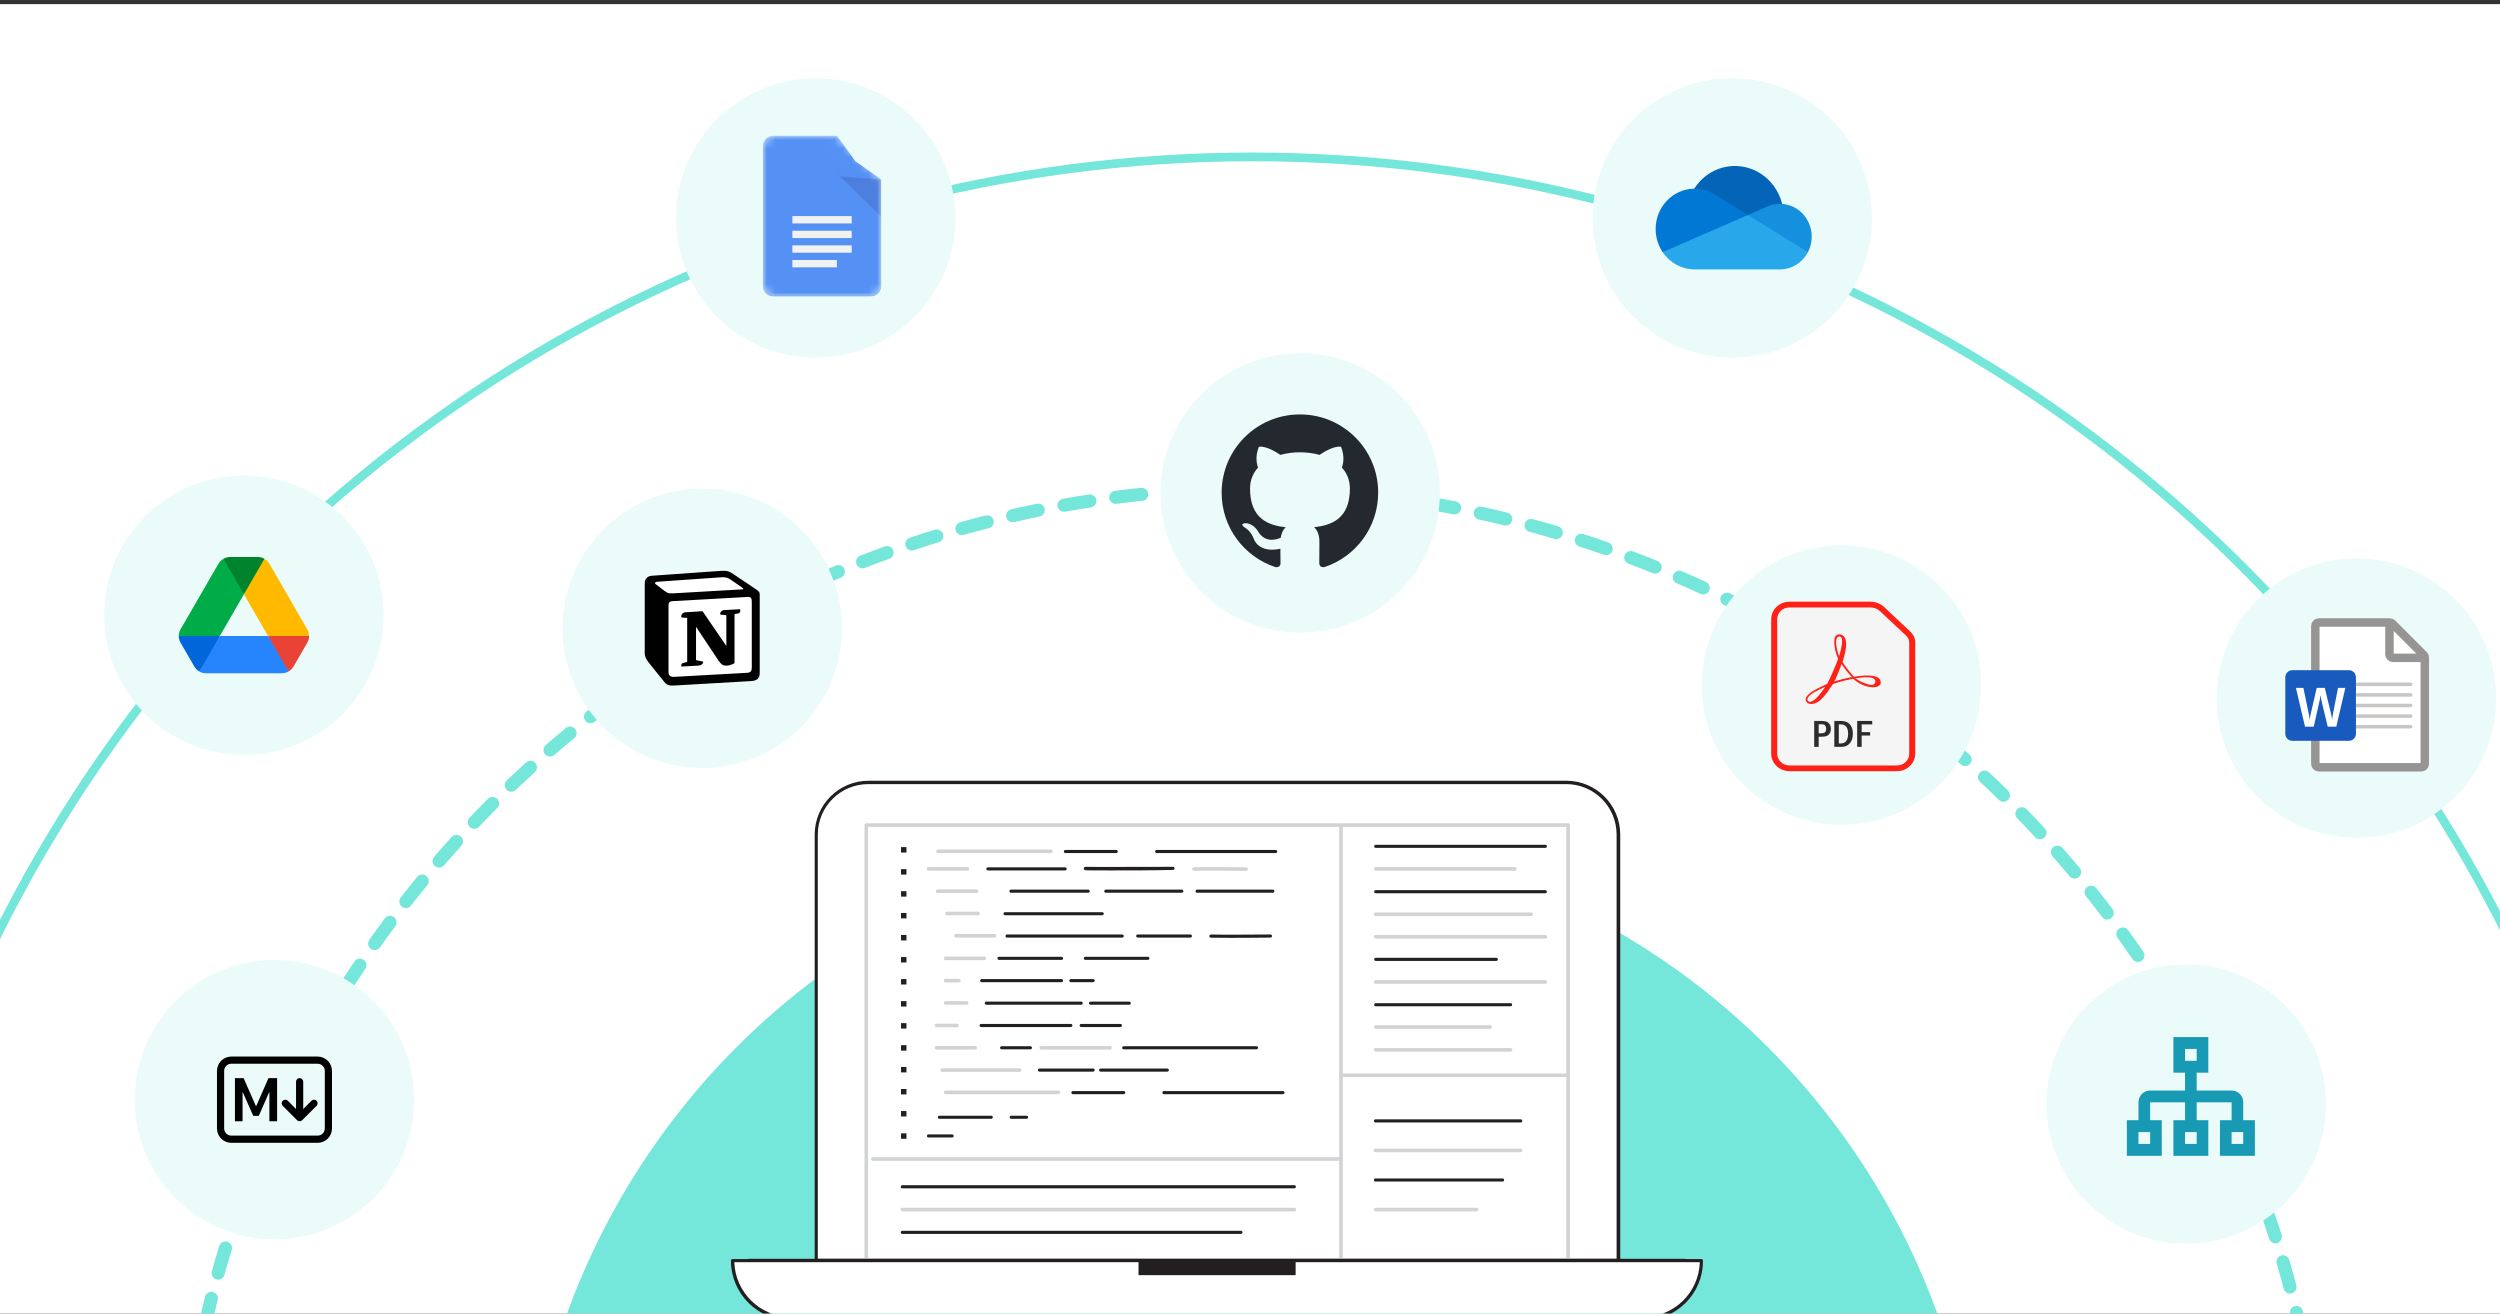
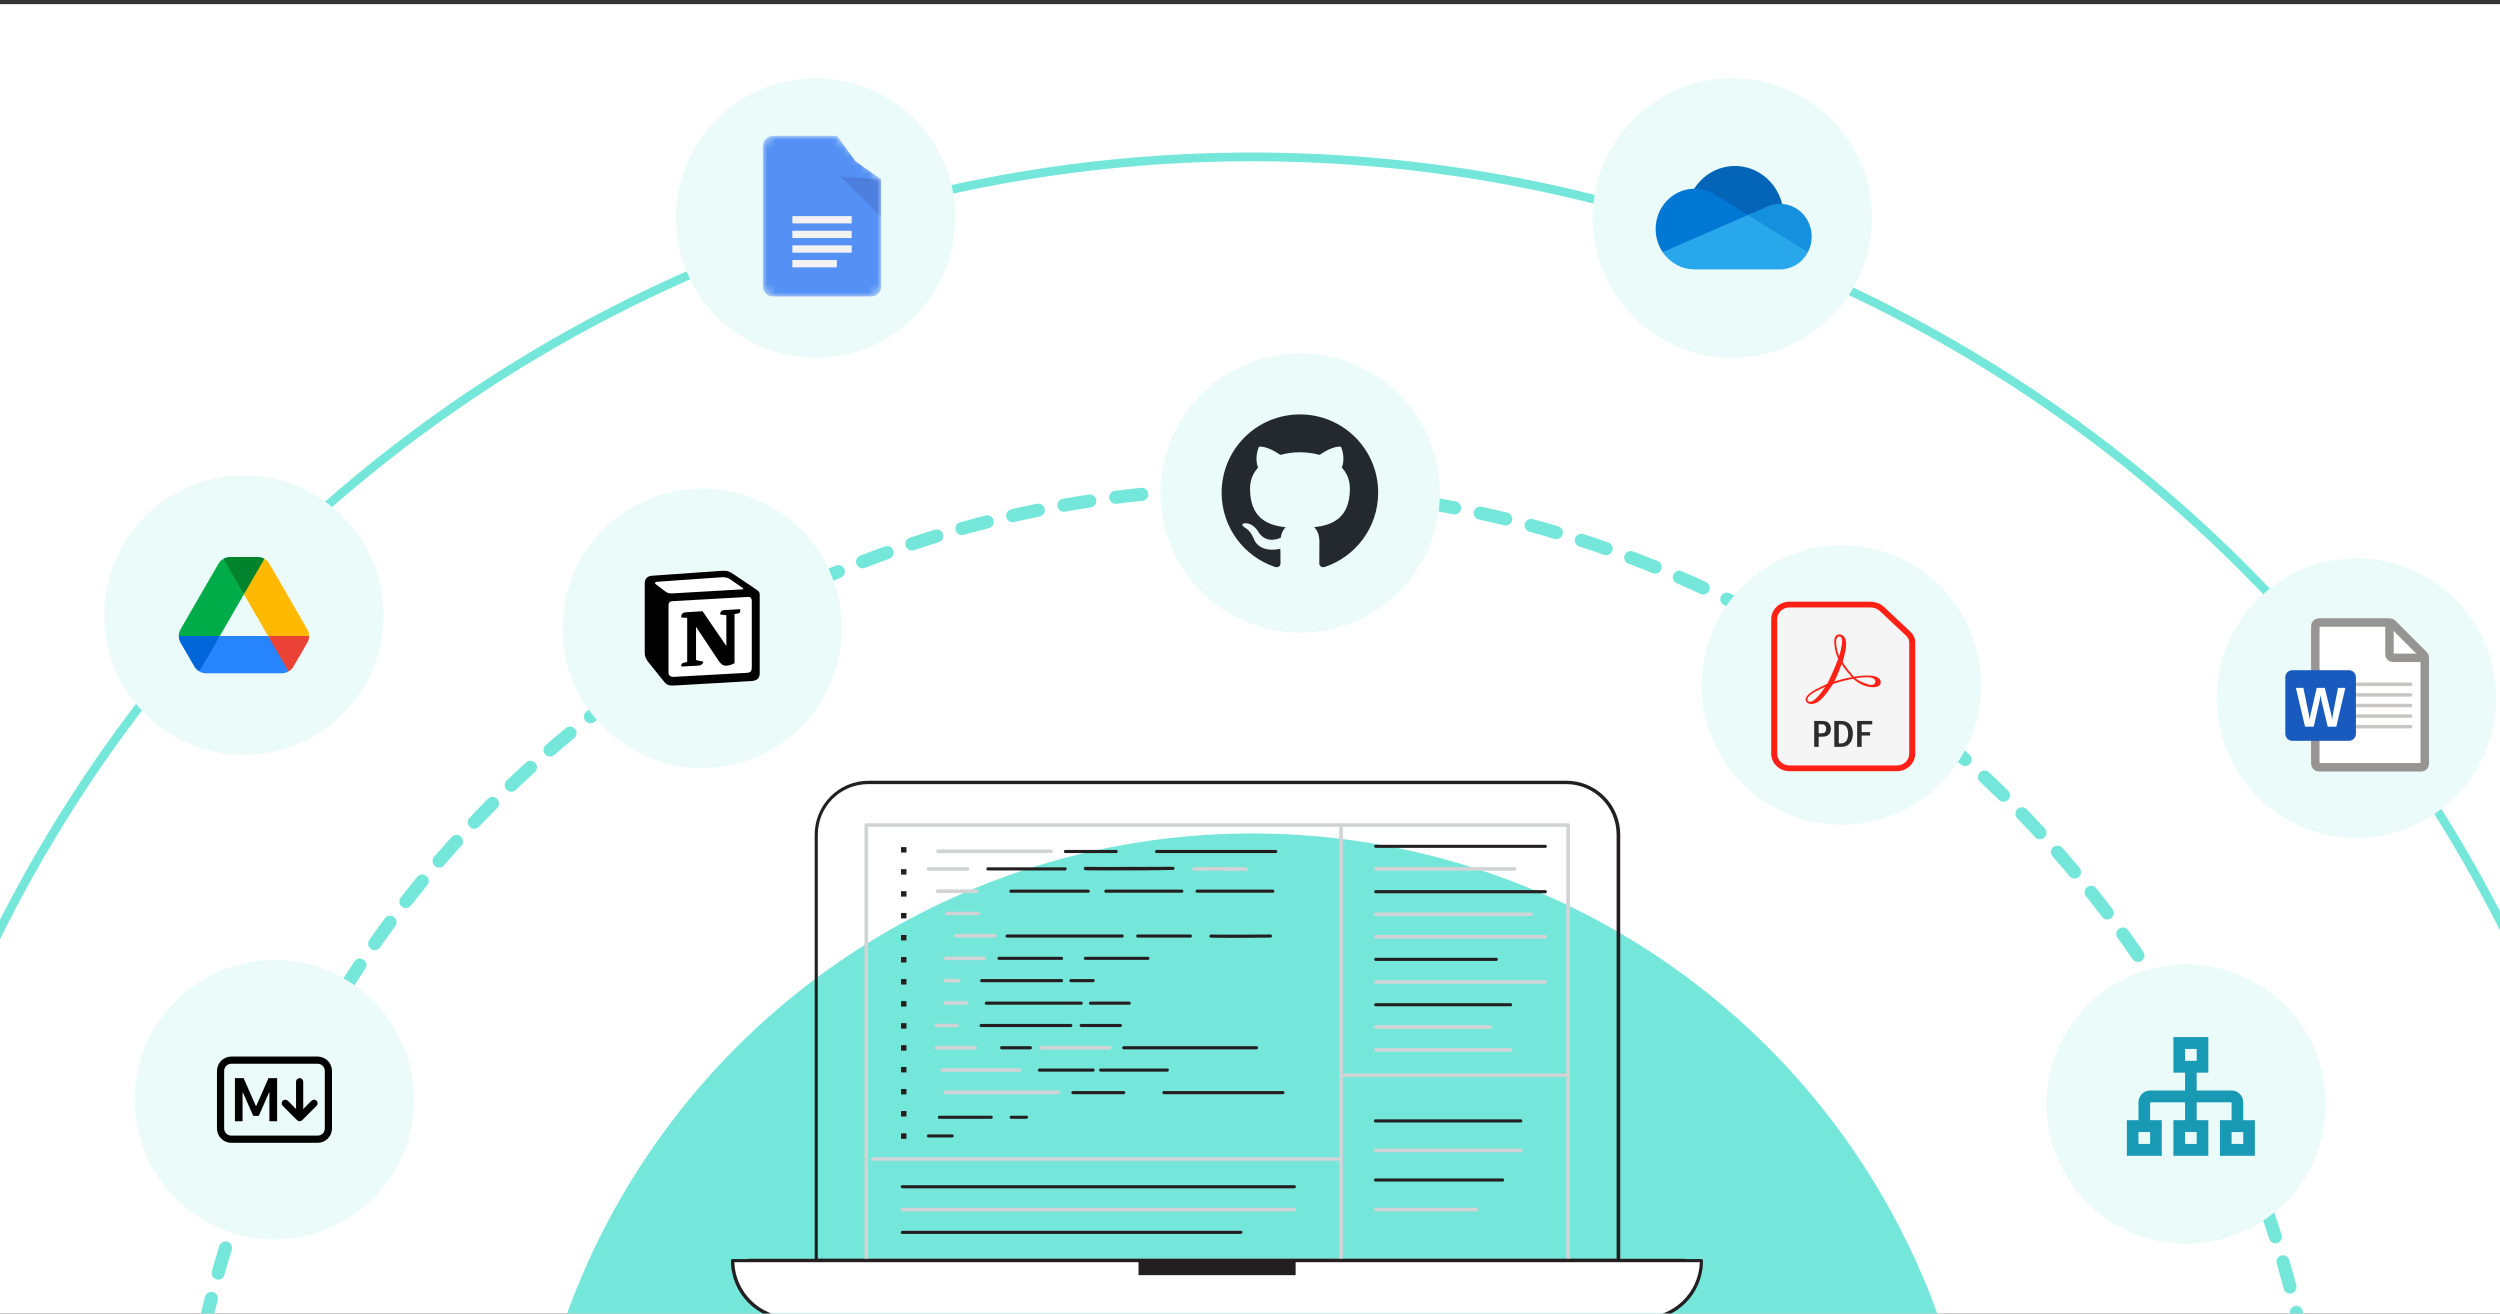
<svg xmlns="http://www.w3.org/2000/svg" width="295" height="155" viewBox="0 0 295 155" fill="none">
  <rect x="0" y="0" width="295" height="155" fill="#333333" stroke="none" />
  <g clip-path="url(#clip0_104_10255)">
    <rect x="-16.542" y="0.487" width="328.083" height="154.513" rx="5.15" fill="white" />
    <circle cx="147.758" cy="184.358" r="86.012" fill="#75E6DA" />
    <circle cx="147.758" cy="184.358" r="126.701" stroke="#75E6DA" stroke-width="1.545" stroke-linecap="round" stroke-dasharray="3.09 3.09" />
    <circle cx="147.758" cy="183.842" r="165.329" stroke="#75E6DA" stroke-width="1.03" />
-     <path d="M102.466 92.31H184.794C188.19 92.31 190.943 95.064 190.943 98.46V148.725H96.317V98.49C96.317 95.064 99.07 92.31 102.466 92.31Z" fill="white" />
    <path d="M190.943 148.939H96.317C96.195 148.939 96.133 148.847 96.133 148.755V98.49C96.133 94.972 98.978 92.127 102.497 92.127H184.824C188.343 92.127 191.188 94.972 191.188 98.49V148.755C191.157 148.847 191.065 148.939 190.943 148.939ZM96.5 148.541H190.759V98.49C190.759 95.186 188.098 92.524 184.794 92.524H102.466C99.162 92.524 96.5 95.186 96.5 98.49V148.541Z" fill="#231F20" />
    <path d="M158.238 149C158.116 149 158.024 148.908 158.024 148.786V97.389C158.024 97.266 158.116 97.174 158.238 97.174C158.361 97.174 158.452 97.266 158.452 97.389V148.786C158.422 148.908 158.33 149 158.238 149Z" fill="#D1D3D4" />
    <path d="M185.039 148.97H102.222C102.099 148.97 102.008 148.878 102.008 148.755V97.358C102.008 97.236 102.099 97.144 102.222 97.144H185.039C185.161 97.144 185.253 97.236 185.253 97.358V148.755C185.253 148.878 185.161 148.97 185.039 148.97ZM102.436 148.541H184.825V97.572H102.436V148.541Z" fill="#D1D3D4" />
    <path d="M198.836 148.97H88.393C88.271 148.97 88.179 148.878 88.179 148.755C88.179 148.633 88.271 148.541 88.393 148.541H198.836C198.959 148.541 199.051 148.633 199.051 148.755C199.051 148.878 198.989 148.97 198.836 148.97Z" fill="#231F20" />
    <path d="M86.466 148.755H200.794C200.794 152.518 197.735 155.608 193.941 155.608H93.288C89.525 155.578 86.466 152.518 86.466 148.755Z" fill="white" />
    <path d="M193.941 155.792H93.288C89.403 155.792 86.251 152.641 86.251 148.755C86.251 148.633 86.343 148.572 86.435 148.572H200.763C200.886 148.572 200.947 148.664 200.947 148.755C200.978 152.641 197.826 155.792 193.941 155.792ZM86.649 148.939C86.772 152.518 89.709 155.394 93.288 155.394H193.941C197.521 155.394 200.458 152.549 200.58 148.939H86.649Z" fill="#231F20" />
    <path d="M152.884 148.755H134.345V150.469H152.884V148.755Z" fill="#231F20" />
    <path d="M185.038 127.095H158.238C158.116 127.095 158.024 127.003 158.024 126.881C158.024 126.759 158.116 126.667 158.238 126.667H185.038C185.161 126.667 185.253 126.759 185.253 126.881C185.253 127.003 185.161 127.095 185.038 127.095Z" fill="#D1D3D4" />
    <path d="M158.238 136.977H102.986C102.864 136.977 102.772 136.885 102.772 136.763C102.772 136.64 102.864 136.549 102.986 136.549H158.208C158.33 136.549 158.422 136.64 158.422 136.763C158.422 136.885 158.361 136.977 158.238 136.977Z" fill="#D1D3D4" />
    <path d="M182.346 100.05H162.338C162.215 100.05 162.154 99.959 162.154 99.867C162.154 99.744 162.246 99.683 162.338 99.683H182.346C182.468 99.683 182.53 99.775 182.53 99.867C182.53 99.959 182.468 100.05 182.346 100.05Z" fill="#231F20" />
    <path d="M178.736 102.743H162.338C162.216 102.743 162.124 102.651 162.124 102.528C162.124 102.406 162.216 102.314 162.338 102.314H178.736C178.859 102.314 178.95 102.406 178.95 102.528C178.95 102.651 178.859 102.743 178.736 102.743Z" fill="#D1D3D4" />
    <path d="M182.346 105.404H162.338C162.215 105.404 162.154 105.312 162.154 105.221C162.154 105.098 162.246 105.037 162.338 105.037H182.346C182.468 105.037 182.53 105.129 182.53 105.221C182.53 105.312 182.468 105.404 182.346 105.404Z" fill="#231F20" />
    <path d="M180.664 108.096H162.338C162.216 108.096 162.124 108.005 162.124 107.882C162.124 107.76 162.216 107.668 162.338 107.668H180.664C180.786 107.668 180.878 107.76 180.878 107.882C180.878 108.005 180.786 108.096 180.664 108.096Z" fill="#D1D3D4" />
    <path d="M182.346 110.758H162.338C162.216 110.758 162.124 110.666 162.124 110.544C162.124 110.422 162.216 110.33 162.338 110.33H182.346C182.469 110.33 182.56 110.422 182.56 110.544C182.56 110.666 182.469 110.758 182.346 110.758Z" fill="#D1D3D4" />
    <path d="M176.564 113.389H162.338C162.215 113.389 162.154 113.297 162.154 113.206C162.154 113.083 162.246 113.022 162.338 113.022H176.564C176.686 113.022 176.747 113.114 176.747 113.206C176.747 113.297 176.686 113.389 176.564 113.389Z" fill="#231F20" />
    <path d="M182.346 116.081H162.338C162.216 116.081 162.124 115.99 162.124 115.867C162.124 115.745 162.216 115.653 162.338 115.653H182.346C182.469 115.653 182.56 115.745 182.56 115.867C182.56 115.99 182.469 116.081 182.346 116.081Z" fill="#D1D3D4" />
    <path d="M178.247 118.743H162.338C162.215 118.743 162.154 118.651 162.154 118.56C162.154 118.437 162.246 118.376 162.338 118.376H178.247C178.369 118.376 178.43 118.468 178.43 118.56C178.43 118.651 178.369 118.743 178.247 118.743Z" fill="#231F20" />
    <path d="M175.83 121.405H162.338C162.216 121.405 162.124 121.313 162.124 121.191C162.124 121.068 162.216 120.976 162.338 120.976H175.83C175.952 120.976 176.044 121.068 176.044 121.191C176.044 121.313 175.952 121.405 175.83 121.405Z" fill="#D1D3D4" />
    <path d="M178.247 124.097H162.338C162.216 124.097 162.124 124.005 162.124 123.883C162.124 123.76 162.216 123.669 162.338 123.669H178.247C178.369 123.669 178.461 123.76 178.461 123.883C178.461 124.005 178.369 124.097 178.247 124.097Z" fill="#D1D3D4" />
    <path d="M114.153 102.743H109.564C109.441 102.743 109.35 102.651 109.35 102.528C109.35 102.406 109.441 102.314 109.564 102.314H114.153C114.275 102.314 114.367 102.406 114.367 102.528C114.367 102.651 114.275 102.743 114.153 102.743Z" fill="#D1D3D4" />
    <path d="M125.687 102.712H116.57C116.447 102.712 116.386 102.62 116.386 102.528C116.386 102.437 116.478 102.345 116.57 102.345H125.687C125.809 102.345 125.87 102.437 125.87 102.528C125.87 102.62 125.778 102.712 125.687 102.712Z" fill="#231F20" />
    <path d="M128.41 105.343H119.293C119.17 105.343 119.109 105.251 119.109 105.159C119.109 105.037 119.201 104.976 119.293 104.976H128.41C128.532 104.976 128.593 105.068 128.593 105.159C128.593 105.251 128.532 105.343 128.41 105.343Z" fill="#231F20" />
    <path d="M115.224 105.374H110.635C110.512 105.374 110.421 105.282 110.421 105.159C110.421 105.037 110.512 104.945 110.635 104.945H115.224C115.346 104.945 115.438 105.037 115.438 105.159C115.438 105.282 115.346 105.374 115.224 105.374Z" fill="#D1D3D4" />
    <path d="M115.407 108.005H111.736C111.614 108.005 111.522 107.913 111.522 107.791C111.522 107.668 111.614 107.576 111.736 107.576H115.407C115.53 107.576 115.622 107.668 115.622 107.791C115.622 107.913 115.53 108.005 115.407 108.005Z" fill="#D1D3D4" />
-     <path d="M130.062 108.005H118.62C118.498 108.005 118.436 107.913 118.406 107.821C118.406 107.699 118.498 107.638 118.589 107.638H130.062C130.184 107.638 130.246 107.729 130.246 107.821C130.246 107.913 130.184 107.974 130.062 108.005C130.062 107.974 130.062 107.974 130.062 108.005Z" fill="#231F20" />
    <path d="M117.365 110.636H112.807C112.685 110.636 112.593 110.544 112.593 110.422C112.593 110.299 112.685 110.207 112.807 110.207H117.365C117.488 110.207 117.58 110.299 117.58 110.422C117.58 110.544 117.488 110.636 117.365 110.636Z" fill="#D1D3D4" />
    <path d="M132.417 110.636H118.834C118.711 110.636 118.65 110.544 118.65 110.452C118.65 110.36 118.742 110.269 118.834 110.269H132.417C132.54 110.269 132.601 110.36 132.601 110.452C132.601 110.544 132.54 110.636 132.417 110.636Z" fill="#231F20" />
    <path d="M116.142 113.297H111.583C111.461 113.297 111.369 113.206 111.369 113.083C111.369 112.961 111.461 112.869 111.583 112.869H116.142C116.264 112.869 116.356 112.961 116.356 113.083C116.356 113.206 116.264 113.297 116.142 113.297Z" fill="#D1D3D4" />
    <path d="M125.259 113.267H117.885C117.763 113.267 117.702 113.175 117.702 113.083C117.702 112.961 117.794 112.9 117.885 112.9H125.259C125.381 112.9 125.442 112.991 125.442 113.083C125.473 113.175 125.381 113.267 125.259 113.267Z" fill="#231F20" />
    <path d="M135.446 113.267H128.073C127.951 113.267 127.889 113.175 127.889 113.083C127.889 112.961 127.981 112.9 128.073 112.9H135.446C135.568 112.9 135.63 112.991 135.63 113.083C135.63 113.175 135.568 113.267 135.446 113.267Z" fill="#231F20" />
    <path d="M113.143 115.928H111.583C111.461 115.928 111.369 115.837 111.369 115.714C111.369 115.592 111.461 115.5 111.583 115.5H113.143C113.266 115.5 113.357 115.592 113.357 115.714C113.357 115.837 113.266 115.928 113.143 115.928Z" fill="#D1D3D4" />
    <path d="M125.259 115.898H115.836C115.713 115.898 115.652 115.806 115.652 115.714C115.652 115.623 115.744 115.531 115.836 115.531H125.259C125.381 115.531 125.442 115.623 125.442 115.714C125.442 115.806 125.381 115.898 125.259 115.898Z" fill="#231F20" />
    <path d="M128.991 115.898H126.36C126.237 115.898 126.176 115.806 126.176 115.714C126.176 115.623 126.268 115.531 126.36 115.531H128.991C129.113 115.531 129.174 115.623 129.174 115.714C129.174 115.806 129.083 115.898 128.991 115.898Z" fill="#231F20" />
    <path d="M114.061 118.56H111.583C111.461 118.56 111.369 118.468 111.369 118.345C111.369 118.223 111.461 118.131 111.583 118.131H114.061C114.184 118.131 114.275 118.223 114.275 118.345C114.275 118.468 114.184 118.56 114.061 118.56Z" fill="#D1D3D4" />
    <path d="M127.584 118.56H116.386C116.264 118.56 116.203 118.468 116.203 118.376C116.203 118.254 116.295 118.192 116.386 118.192H127.584C127.706 118.192 127.767 118.284 127.767 118.376C127.767 118.468 127.675 118.56 127.584 118.56Z" fill="#231F20" />
    <path d="M133.243 118.56H128.685C128.562 118.56 128.501 118.468 128.501 118.376C128.501 118.254 128.593 118.192 128.685 118.192H133.243C133.366 118.192 133.427 118.284 133.427 118.376C133.457 118.468 133.366 118.56 133.243 118.56Z" fill="#231F20" />
    <path d="M112.929 121.221H110.512C110.39 121.221 110.298 121.129 110.298 121.007C110.298 120.885 110.39 120.793 110.512 120.793H112.929C113.052 120.793 113.143 120.885 113.143 121.007C113.143 121.099 113.052 121.191 112.929 121.221Z" fill="#D1D3D4" />
    <path d="M126.36 121.191H115.775C115.652 121.191 115.591 121.099 115.591 121.007C115.591 120.885 115.683 120.823 115.775 120.823H126.36C126.482 120.823 126.544 120.915 126.544 121.007C126.544 121.099 126.452 121.191 126.36 121.191Z" fill="#231F20" />
    <path d="M115.071 123.852H110.512C110.39 123.852 110.298 123.76 110.298 123.638C110.298 123.516 110.39 123.424 110.512 123.424H115.071C115.193 123.424 115.285 123.516 115.285 123.638C115.285 123.76 115.193 123.852 115.071 123.852Z" fill="#D1D3D4" />
    <path d="M120.302 126.483H111.185C111.063 126.483 110.971 126.391 110.971 126.269C110.971 126.147 111.063 126.055 111.185 126.055H120.302C120.425 126.055 120.516 126.147 120.516 126.269C120.516 126.391 120.425 126.483 120.302 126.483Z" fill="#D1D3D4" />
    <path d="M128.991 126.453H122.658C122.536 126.453 122.475 126.361 122.475 126.269C122.475 126.147 122.566 126.086 122.658 126.086H128.991C129.113 126.086 129.175 126.177 129.175 126.269C129.175 126.361 129.083 126.453 128.991 126.453Z" fill="#231F20" />
    <path d="M137.74 126.453H129.878C129.756 126.453 129.694 126.361 129.694 126.269C129.694 126.147 129.786 126.086 129.878 126.086H137.74C137.863 126.086 137.924 126.177 137.924 126.269C137.924 126.361 137.863 126.453 137.74 126.453Z" fill="#231F20" />
    <path d="M124.891 129.114H111.583C111.461 129.114 111.369 129.023 111.369 128.9C111.369 128.778 111.461 128.686 111.583 128.686H124.891C125.014 128.686 125.105 128.778 125.105 128.9C125.105 129.023 125.014 129.114 124.891 129.114Z" fill="#D1D3D4" />
    <path d="M132.601 129.114H126.605C126.483 129.114 126.421 129.023 126.421 128.931C126.421 128.808 126.513 128.747 126.605 128.747H132.601C132.724 128.747 132.785 128.839 132.785 128.931C132.785 129.023 132.693 129.114 132.601 129.114Z" fill="#231F20" />
    <path d="M151.385 129.114H137.343C137.22 129.114 137.159 129.023 137.159 128.931C137.159 128.808 137.251 128.747 137.343 128.747H151.385C151.508 128.747 151.569 128.839 151.569 128.931C151.599 129.023 151.508 129.114 151.385 129.114Z" fill="#231F20" />
    <path d="M140.463 110.636H134.253C134.131 110.636 134.069 110.544 134.069 110.452C134.069 110.33 134.161 110.269 134.253 110.269H140.463C140.586 110.269 140.647 110.36 140.647 110.452C140.647 110.544 140.586 110.636 140.463 110.636Z" fill="#231F20" />
    <path d="M142.911 110.422C143.033 110.483 149.947 110.422 149.947 110.422H142.911Z" fill="white" />
    <path d="M145.022 110.666C142.911 110.666 142.85 110.636 142.819 110.636C142.727 110.605 142.666 110.483 142.727 110.391C142.758 110.299 142.85 110.269 142.941 110.269C143.247 110.299 147.286 110.299 149.917 110.269C150.009 110.269 150.1 110.36 150.1 110.452C150.1 110.544 150.009 110.636 149.917 110.636C147.622 110.666 146.093 110.666 145.022 110.666Z" fill="#231F20" />
    <path d="M139.454 105.343H130.49C130.367 105.343 130.306 105.251 130.306 105.159C130.306 105.037 130.398 104.976 130.49 104.976H139.454C139.576 104.976 139.637 105.068 139.637 105.159C139.637 105.251 139.576 105.343 139.454 105.343Z" fill="#231F20" />
    <path d="M150.192 105.343H141.259C141.136 105.343 141.075 105.251 141.075 105.159C141.075 105.068 141.167 104.976 141.259 104.976H150.192C150.314 104.976 150.376 105.068 150.376 105.159C150.376 105.251 150.314 105.343 150.192 105.343Z" fill="#231F20" />
    <path d="M128.073 102.528C128.195 102.559 138.414 102.528 138.414 102.528H128.073Z" fill="white" />
    <path d="M131.194 102.712C129.389 102.712 128.104 102.712 128.043 102.681C127.951 102.651 127.859 102.559 127.89 102.437C127.92 102.345 128.012 102.284 128.104 102.284C128.41 102.314 135.661 102.284 138.414 102.284C138.536 102.284 138.598 102.375 138.598 102.467C138.598 102.59 138.506 102.651 138.414 102.651C135.967 102.712 133.213 102.712 131.194 102.712Z" fill="#231F20" />
    <path d="M140.892 102.743C140.77 102.743 140.678 102.651 140.678 102.528C140.678 102.467 140.708 102.406 140.77 102.375C140.831 102.345 140.953 102.253 147.041 102.345C147.164 102.345 147.255 102.437 147.255 102.559C147.255 102.681 147.164 102.773 147.041 102.773C144.869 102.743 141.32 102.712 140.984 102.773C140.922 102.743 140.892 102.743 140.892 102.743Z" fill="#D1D3D4" />
    <path d="M132.203 121.191H127.584C127.461 121.191 127.4 121.099 127.4 121.007C127.4 120.885 127.492 120.823 127.584 120.823H132.203C132.326 120.823 132.387 120.915 132.387 121.007C132.387 121.099 132.326 121.191 132.203 121.191Z" fill="#231F20" />
    <path d="M121.587 123.822H118.191C118.069 123.822 118.008 123.73 118.008 123.638C118.008 123.516 118.099 123.455 118.191 123.455H121.587C121.709 123.455 121.771 123.546 121.771 123.638C121.771 123.73 121.709 123.822 121.587 123.822Z" fill="#231F20" />
    <path d="M130.979 123.852H122.872C122.75 123.852 122.658 123.76 122.658 123.638C122.658 123.516 122.75 123.424 122.872 123.424H130.979C131.102 123.424 131.194 123.516 131.194 123.638C131.194 123.76 131.102 123.852 130.979 123.852Z" fill="#D1D3D4" />
    <path d="M148.265 123.822H132.601C132.479 123.822 132.417 123.73 132.417 123.638C132.417 123.516 132.509 123.455 132.601 123.455H148.265C148.387 123.455 148.449 123.546 148.449 123.638C148.449 123.73 148.357 123.822 148.265 123.822Z" fill="#231F20" />
    <path d="M124.004 100.662H110.696C110.573 100.662 110.481 100.57 110.481 100.448C110.481 100.326 110.573 100.234 110.696 100.234H124.004C124.126 100.234 124.218 100.326 124.218 100.448C124.218 100.57 124.126 100.662 124.004 100.662Z" fill="#D1D3D4" />
    <path d="M131.714 100.662H125.717C125.595 100.662 125.534 100.57 125.534 100.479C125.534 100.356 125.626 100.295 125.717 100.295H131.714C131.836 100.295 131.897 100.387 131.897 100.479C131.897 100.57 131.806 100.662 131.714 100.662Z" fill="#231F20" />
    <path d="M150.529 100.662H136.487C136.364 100.662 136.303 100.57 136.303 100.479C136.303 100.356 136.395 100.295 136.487 100.295H150.529C150.651 100.295 150.713 100.387 150.713 100.479C150.713 100.57 150.651 100.662 150.529 100.662Z" fill="#231F20" />
    <path d="M116.968 132.021H110.849C110.726 132.021 110.665 131.929 110.665 131.837C110.665 131.715 110.757 131.654 110.849 131.654H116.968C117.09 131.654 117.151 131.745 117.151 131.837C117.151 131.929 117.059 132.021 116.968 132.021Z" fill="#231F20" />
    <path d="M121.128 132.021H119.323C119.201 132.021 119.14 131.929 119.14 131.837C119.14 131.715 119.232 131.654 119.323 131.654H121.128C121.251 131.654 121.312 131.745 121.312 131.837C121.312 131.929 121.22 132.021 121.128 132.021Z" fill="#231F20" />
    <path d="M112.379 134.223H109.564C109.442 134.223 109.38 134.132 109.38 134.04C109.38 133.918 109.472 133.856 109.564 133.856H112.348C112.47 133.856 112.532 133.948 112.532 134.04C112.562 134.132 112.47 134.193 112.379 134.223Z" fill="#231F20" />
    <path d="M106.964 99.959H106.321V100.601H106.964V99.959Z" fill="#231F20" />
    <path d="M106.964 102.559H106.321V103.202H106.964V102.559Z" fill="#231F20" />
    <path d="M106.964 105.16H106.321V105.802H106.964V105.16Z" fill="#231F20" />
    <path d="M106.964 107.729H106.321V108.372H106.964V107.729Z" fill="#231F20" />
    <path d="M106.964 110.33H106.321V110.972H106.964V110.33Z" fill="#231F20" />
    <path d="M106.964 112.93H106.321V113.573H106.964V112.93Z" fill="#231F20" />
    <path d="M106.964 115.531H106.321V116.173H106.964V115.531Z" fill="#231F20" />
    <path d="M106.964 118.131H106.321V118.774H106.964V118.131Z" fill="#231F20" />
    <path d="M106.964 120.732H106.321V121.374H106.964V120.732Z" fill="#231F20" />
    <path d="M106.964 123.332H106.321V123.975H106.964V123.332Z" fill="#231F20" />
    <path d="M106.964 125.902H106.321V126.544H106.964V125.902Z" fill="#231F20" />
    <path d="M106.964 128.502H106.321V129.145H106.964V128.502Z" fill="#231F20" />
    <path d="M106.964 131.103H106.321V131.745H106.964V131.103Z" fill="#231F20" />
    <path d="M106.964 133.734H106.321V134.376H106.964V133.734Z" fill="#231F20" />
    <path d="M179.44 132.449H162.307C162.185 132.449 162.124 132.357 162.124 132.265C162.124 132.143 162.216 132.082 162.307 132.082H179.44C179.562 132.082 179.623 132.174 179.623 132.265C179.654 132.357 179.562 132.449 179.44 132.449Z" fill="#231F20" />
    <path d="M179.44 135.967H162.307C162.185 135.967 162.093 135.875 162.093 135.753C162.093 135.631 162.185 135.539 162.307 135.539H179.44C179.562 135.539 179.654 135.631 179.654 135.753C179.654 135.875 179.562 135.967 179.44 135.967Z" fill="#D1D3D4" />
    <path d="M177.298 139.424H162.307C162.185 139.424 162.124 139.333 162.124 139.241C162.124 139.118 162.216 139.057 162.307 139.057H177.298C177.421 139.057 177.482 139.149 177.482 139.241C177.512 139.333 177.421 139.424 177.298 139.424Z" fill="#231F20" />
    <path d="M174.239 142.943H162.338C162.216 142.943 162.124 142.851 162.124 142.728C162.124 142.606 162.216 142.514 162.338 142.514H174.239C174.361 142.514 174.453 142.606 174.453 142.728C174.453 142.851 174.361 142.943 174.239 142.943Z" fill="#D1D3D4" />
    <path d="M152.732 140.22H106.474C106.352 140.22 106.291 140.128 106.291 140.036C106.291 139.914 106.382 139.853 106.474 139.853H152.732C152.854 139.853 152.915 139.944 152.915 140.036C152.915 140.128 152.854 140.22 152.732 140.22Z" fill="#231F20" />
    <path d="M152.732 142.943H106.474C106.352 142.943 106.26 142.851 106.26 142.728C106.26 142.606 106.352 142.514 106.474 142.514H152.732C152.854 142.514 152.946 142.606 152.946 142.728C152.946 142.851 152.854 142.943 152.732 142.943Z" fill="#D1D3D4" />
    <path d="M146.399 145.604H106.474C106.352 145.604 106.291 145.512 106.291 145.421C106.291 145.298 106.382 145.237 106.474 145.237H146.429C146.552 145.237 146.613 145.329 146.613 145.421C146.613 145.512 146.521 145.604 146.399 145.604Z" fill="#231F20" />
    <circle cx="28.782" cy="72.593" r="16.481" fill="#EAFBF9" />
    <path d="M22.255 77.483L22.933 78.652C23.074 78.899 23.277 79.092 23.515 79.233C24.196 78.37 24.671 77.707 24.938 77.245C25.209 76.777 25.542 76.044 25.938 75.047C24.872 74.907 24.064 74.837 23.515 74.837C22.988 74.837 22.18 74.907 21.092 75.047C21.092 75.32 21.163 75.592 21.304 75.838L22.255 77.483Z" fill="#0066DA" />
    <path d="M34.051 79.233C34.289 79.092 34.492 78.899 34.632 78.652L34.914 78.169L36.262 75.838C36.401 75.597 36.473 75.325 36.474 75.047C35.38 74.907 34.573 74.837 34.055 74.837C33.499 74.837 32.693 74.907 31.637 75.047C32.028 76.05 32.357 76.782 32.624 77.245C32.893 77.713 33.369 78.375 34.051 79.233Z" fill="#EA4335" />
    <path d="M28.783 70.122C29.571 69.172 30.114 68.439 30.413 67.924C30.653 67.509 30.917 66.847 31.206 65.937C30.968 65.796 30.695 65.725 30.413 65.725H27.153C26.871 65.725 26.598 65.805 26.36 65.937C26.727 66.98 27.039 67.723 27.294 68.165C27.577 68.653 28.073 69.306 28.783 70.122Z" fill="#00832D" />
    <path d="M31.628 75.047H25.938L23.515 79.233C23.753 79.374 24.026 79.444 24.308 79.444H33.258C33.54 79.444 33.813 79.365 34.051 79.233L31.628 75.047Z" fill="#2684FC" />
    <path d="M28.783 70.122L26.36 65.937C26.122 66.077 25.92 66.271 25.779 66.517L21.304 74.255C21.165 74.496 21.093 74.769 21.092 75.047H25.938L28.783 70.122Z" fill="#00AC47" />
    <path d="M34.025 70.386L31.787 66.517C31.646 66.271 31.443 66.077 31.206 65.937L28.783 70.122L31.628 75.047H36.465C36.465 74.774 36.394 74.502 36.253 74.255L34.025 70.386Z" fill="#FFBA00" />
    <circle cx="96.253" cy="25.724" r="16.481" fill="#EAFBF9" />
    <g clip-path="url(#clip1_104_10255)">
      <mask id="mask0_104_10255" style="mask-type:luminance" maskUnits="userSpaceOnUse" x="90" y="16" width="14" height="19">
        <path d="M98.75 16H91.312C90.591 16 90 16.583 90 17.296V33.705C90 34.417 90.591 35 91.312 35H102.687C103.409 35 104 34.417 104 33.705V21.182L98.75 16Z" fill="white" />
      </mask>
      <g mask="url(#mask0_104_10255)">
        <path d="M98.75 16H91.312C90.591 16 90 16.583 90 17.296V33.705C90 34.417 90.591 35 91.312 35H102.687C103.409 35 104 34.417 104 33.705V21.182L100.937 19.023L98.75 16Z" fill="#4285F4" />
      </g>
      <mask id="mask1_104_10255" style="mask-type:luminance" maskUnits="userSpaceOnUse" x="90" y="16" width="14" height="19">
        <path d="M98.75 16H91.312C90.591 16 90 16.583 90 17.296V33.705C90 34.417 90.591 35 91.312 35H102.687C103.409 35 104 34.417 104 33.705V21.182L98.75 16Z" fill="white" />
      </mask>
      <g mask="url(#mask1_104_10255)">
        <path d="M99.134 20.803L104 25.605V21.182L99.134 20.803Z" fill="url(#paint0_linear_104_10255)" />
      </g>
      <mask id="mask2_104_10255" style="mask-type:luminance" maskUnits="userSpaceOnUse" x="90" y="16" width="14" height="19">
        <path d="M98.75 16H91.312C90.591 16 90 16.583 90 17.296V33.705C90 34.417 90.591 35 91.312 35H102.687C103.409 35 104 34.417 104 33.705V21.182L98.75 16Z" fill="white" />
      </mask>
      <g mask="url(#mask2_104_10255)">
        <path d="M93.5 29.818H100.5V28.954H93.5V29.818ZM93.5 31.546H98.75V30.682H93.5V31.546ZM93.5 25.5V26.364H100.5V25.5H93.5ZM93.5 28.091H100.5V27.227H93.5V28.091Z" fill="#F1F1F1" />
      </g>
      <mask id="mask3_104_10255" style="mask-type:luminance" maskUnits="userSpaceOnUse" x="90" y="16" width="14" height="19">
        <path d="M98.75 16H91.312C90.591 16 90 16.583 90 17.296V33.705C90 34.417 90.591 35 91.312 35H102.687C103.409 35 104 34.417 104 33.705V21.182L98.75 16Z" fill="white" />
      </mask>
      <g mask="url(#mask3_104_10255)">
        <path d="M91.312 16C90.591 16 90 16.583 90 17.296V17.403C90 16.691 90.591 16.108 91.312 16.108H98.75V16H91.312Z" fill="white" fill-opacity="0.2" />
      </g>
      <mask id="mask4_104_10255" style="mask-type:luminance" maskUnits="userSpaceOnUse" x="90" y="16" width="14" height="19">
        <path d="M98.75 16H91.312C90.591 16 90 16.583 90 17.296V33.705C90 34.417 90.591 35 91.312 35H102.687C103.409 35 104 34.417 104 33.705V21.182L98.75 16Z" fill="white" />
      </mask>
      <g mask="url(#mask4_104_10255)">
        <path d="M102.687 34.892H91.312C90.591 34.892 90 34.309 90 33.597V33.705C90 34.417 90.591 35 91.312 35H102.687C103.409 35 104 34.417 104 33.705V33.597C104 34.309 103.409 34.892 102.687 34.892Z" fill="#1A237E" fill-opacity="0.2" />
      </g>
      <mask id="mask5_104_10255" style="mask-type:luminance" maskUnits="userSpaceOnUse" x="90" y="16" width="14" height="19">
        <path d="M98.75 16H91.312C90.591 16 90 16.583 90 17.296V33.705C90 34.417 90.591 35 91.312 35H102.687C103.409 35 104 34.417 104 33.705V21.182L98.75 16Z" fill="white" />
      </mask>
      <g mask="url(#mask5_104_10255)">
        <path d="M100.062 21.182C99.337 21.182 98.75 20.602 98.75 19.886V19.994C98.75 20.71 99.337 21.29 100.062 21.29H104V21.182H100.062Z" fill="#1A237E" fill-opacity="0.1" />
      </g>
      <path d="M98.75 16H91.312C90.591 16 90 16.583 90 17.296V33.705C90 34.417 90.591 35 91.312 35H102.687C103.409 35 104 34.417 104 33.705V21.182L98.75 16Z" fill="url(#paint1_radial_104_10255)" />
    </g>
    <circle cx="204.412" cy="25.724" r="16.481" fill="#EAFBF9" />
    <path d="M206.491 27.821L210.292 24.06C209.503 20.875 206.367 18.955 203.288 19.772C201.902 20.14 200.698 21.029 199.911 22.266C199.97 22.264 206.491 27.821 206.491 27.821Z" fill="#0364B8" />
    <path d="M202.388 22.974L202.388 22.975C201.662 22.509 200.824 22.263 199.97 22.264C199.95 22.264 199.931 22.266 199.911 22.266C197.37 22.298 195.335 24.456 195.367 27.086C195.378 28.039 195.666 28.968 196.193 29.75L201.888 29.012L206.254 25.37L202.388 22.974Z" fill="#0078D4" />
    <path d="M210.292 24.06C210.208 24.054 210.124 24.051 210.04 24.05C209.53 24.05 209.025 24.158 208.557 24.367L208.557 24.367L206.254 25.37L208.793 28.615L213.333 29.757C214.312 27.875 213.632 25.528 211.813 24.514C211.343 24.252 210.825 24.098 210.292 24.06Z" fill="#1490DF" />
    <path d="M196.193 29.75C196.617 30.38 197.181 30.895 197.839 31.25C198.497 31.605 199.228 31.791 199.97 31.791H210.04C210.715 31.791 211.377 31.602 211.957 31.244C212.537 30.886 213.012 30.372 213.333 29.757L206.253 25.37L196.193 29.75Z" fill="#28A8EA" />
    <circle cx="217.289" cy="80.834" r="16.481" fill="#EAFBF9" />
    <g clip-path="url(#clip2_104_10255)">
      <path d="M211.159 71C209.969 71 209 71.927 209 73.066V88.933C209 90.072 209.969 91 211.159 91H223.839C225.029 91 225.997 90.072 225.997 88.933V75.886C225.997 75.886 226.031 75.504 225.858 75.132C225.695 74.784 225.431 74.541 225.431 74.541C225.43 74.54 225.429 74.539 225.429 74.538L222.283 71.586C222.281 71.584 222.279 71.582 222.277 71.581C222.277 71.581 222.009 71.336 221.611 71.172C221.142 70.98 220.659 71 220.659 71L220.666 71L211.159 71Z" fill="#FF2116" />
      <path d="M211.159 71.679H220.666C220.668 71.679 220.671 71.679 220.673 71.679C220.673 71.679 221.053 71.682 221.331 71.796C221.599 71.906 221.789 72.073 221.79 72.074C221.79 72.074 221.791 72.075 221.791 72.075L224.929 75.021C224.929 75.021 225.118 75.212 225.21 75.408C225.284 75.567 225.289 75.857 225.289 75.857C225.288 75.862 225.288 75.867 225.288 75.872V88.934C225.288 89.708 224.648 90.321 223.839 90.321H211.159C210.349 90.321 209.709 89.708 209.709 88.934V73.066C209.709 72.292 210.349 71.679 211.159 71.679Z" fill="#F5F5F5" />
      <path d="M213.244 82.908C212.756 82.441 213.284 81.799 214.717 81.118L215.618 80.689L215.97 79.954C216.163 79.549 216.451 78.889 216.61 78.487L216.9 77.756L216.7 77.215C216.455 76.549 216.368 75.55 216.523 75.19C216.734 74.703 217.425 74.753 217.698 75.275C217.911 75.683 217.89 76.421 217.637 77.352L217.429 78.115L217.612 78.412C217.712 78.576 218.006 78.963 218.264 79.274L218.75 79.852L219.354 79.776C221.273 79.537 221.931 79.944 221.931 80.528C221.931 81.265 220.424 81.326 219.158 80.475C218.873 80.284 218.678 80.094 218.678 80.094C218.678 80.094 217.885 80.248 217.495 80.349C217.092 80.453 216.891 80.518 216.3 80.709C216.3 80.709 216.093 80.996 215.958 81.206C215.456 81.984 214.87 82.629 214.452 82.864C213.983 83.126 213.491 83.144 213.244 82.908ZM214.01 82.646C214.284 82.484 214.839 81.855 215.224 81.272L215.379 81.036L214.671 81.377C213.576 81.903 213.076 82.4 213.336 82.7C213.482 82.868 213.657 82.854 214.01 82.646ZM221.118 80.737C221.386 80.557 221.348 80.194 221.044 80.048C220.808 79.935 220.618 79.911 220.005 79.92C219.628 79.945 219.022 80.017 218.919 80.039C218.919 80.039 219.252 80.259 219.4 80.34C219.597 80.448 220.075 80.647 220.424 80.75C220.768 80.851 220.967 80.84 221.118 80.737ZM218.26 79.6C218.098 79.437 217.822 79.096 217.646 78.842C217.417 78.555 217.303 78.352 217.303 78.352C217.303 78.352 217.135 78.867 216.998 79.177L216.57 80.191L216.445 80.42C216.445 80.42 217.106 80.213 217.442 80.129C217.797 80.04 218.52 79.904 218.52 79.904L218.26 79.6ZM217.339 76.065C217.38 75.733 217.398 75.401 217.286 75.233C216.977 74.909 216.603 75.18 216.666 75.95C216.687 76.209 216.755 76.652 216.845 76.925L217.008 77.421L217.123 77.047C217.186 76.842 217.284 76.4 217.339 76.065Z" fill="#FF2116" />
      <path d="M214.074 85.07H214.866C215.119 85.07 215.325 85.093 215.483 85.14C215.641 85.184 215.773 85.285 215.881 85.442C215.989 85.598 216.043 85.786 216.043 86.005C216.043 86.207 215.999 86.381 215.912 86.526C215.824 86.671 215.706 86.776 215.558 86.84C215.411 86.904 215.184 86.936 214.878 86.936H214.604V88.132H214.074V85.07ZM214.604 85.463V86.53H214.866C215.101 86.53 215.262 86.489 215.351 86.405C215.442 86.321 215.487 86.185 215.487 85.996C215.487 85.856 215.458 85.742 215.398 85.656C215.339 85.567 215.273 85.513 215.201 85.494C215.131 85.473 215.019 85.463 214.866 85.463L214.604 85.463ZM216.449 85.07H217.168C217.517 85.07 217.795 85.129 218.003 85.247C218.212 85.365 218.37 85.541 218.476 85.774C218.584 86.008 218.638 86.266 218.638 86.55C218.638 86.85 218.589 87.117 218.493 87.351C218.397 87.585 218.25 87.773 218.052 87.916C217.855 88.06 217.574 88.132 217.208 88.132H216.449V85.07ZM216.978 85.476V87.726H217.199C217.506 87.726 217.73 87.624 217.869 87.421C218.008 87.216 218.078 86.943 218.078 86.602C218.078 85.851 217.785 85.476 217.199 85.476H216.978ZM219.147 85.07H220.923V85.476H219.676V86.391H220.675V86.797H219.676V88.132H219.147V85.07Z" fill="#2C2C2C" />
    </g>
    <circle cx="257.977" cy="130.278" r="16.481" fill="#EAFBF9" />
    <path d="M264.702 132.18V130.079C264.702 129.302 264.091 128.679 263.329 128.679H259.208V126.578H260.582V122.377H256.462V126.578H257.835V128.679H253.715C252.952 128.679 252.341 129.302 252.341 130.079V132.18H250.968V136.381H255.088V132.18H253.715V130.079H257.835V132.18H256.462V136.381H260.582V132.18H259.208V130.079H263.329V132.18H261.955V136.381H266.076V132.18H264.702ZM257.835 123.778H259.208V125.178H257.835V123.778ZM253.715 134.981H252.341V133.58H253.715V134.981ZM259.208 134.981H257.835V133.58H259.208V134.981ZM264.702 134.981H263.329V133.58H264.702V134.981Z" fill="#189AB4" />
    <circle cx="278.064" cy="82.379" r="16.481" fill="#EAFBF9" />
    <path d="M281.994 73.458H273.625C273.395 73.458 273.208 73.645 273.208 73.875V90.125C273.208 90.355 273.395 90.542 273.625 90.542H285.708C285.938 90.542 286.125 90.355 286.125 90.125V77.589C286.125 77.479 286.081 77.373 286.003 77.295L282.289 73.58C282.21 73.502 282.105 73.458 281.994 73.458Z" fill="white" stroke="#979593" stroke-miterlimit="10" />
    <path d="M281.958 73.458V77.208C281.958 77.439 282.145 77.625 282.375 77.625H286.125" stroke="#979593" stroke-miterlimit="10" />
    <path d="M284.458 84.708H278V84.292H284.458C284.573 84.292 284.667 84.385 284.667 84.5C284.667 84.615 284.573 84.708 284.458 84.708ZM284.458 83.458H278V83.042H284.458C284.573 83.042 284.667 83.135 284.667 83.25C284.667 83.365 284.573 83.458 284.458 83.458ZM284.458 82.208H278V81.792H284.458C284.573 81.792 284.667 81.885 284.667 82C284.667 82.115 284.573 82.208 284.458 82.208ZM284.458 80.958H278V80.542H284.458C284.573 80.542 284.667 80.635 284.667 80.75C284.667 80.865 284.573 80.958 284.458 80.958ZM284.458 85.958H278V85.542H284.458C284.573 85.542 284.667 85.635 284.667 85.75C284.667 85.865 284.573 85.958 284.458 85.958Z" fill="#C8C6C4" />
    <path d="M270.5 87.417H277.167C277.627 87.417 278 87.044 278 86.583V79.917C278 79.457 277.627 79.083 277.167 79.083H270.5C270.04 79.083 269.667 79.457 269.667 79.917V86.583C269.667 87.044 270.04 87.417 270.5 87.417Z" fill="#185ABD" />
    <path d="M272.505 84.635C272.519 84.743 272.528 84.838 272.532 84.919H272.548C272.554 84.842 272.567 84.75 272.585 84.641C272.602 84.532 272.62 84.441 272.637 84.366L273.373 81.167H274.325L275.087 84.318C275.125 84.474 275.157 84.672 275.182 84.913H275.195C275.206 84.746 275.232 84.555 275.274 84.337L275.884 81.167H276.75L275.684 85.75H274.671L273.944 82.714C273.923 82.626 273.9 82.512 273.873 82.372C273.847 82.231 273.83 82.129 273.824 82.065H273.811C273.803 82.139 273.786 82.25 273.762 82.397C273.738 82.544 273.718 82.653 273.703 82.723L273.021 85.75H271.993L270.917 81.167H271.799L272.462 84.373C272.477 84.439 272.491 84.526 272.505 84.635Z" fill="white" />
    <circle cx="32.388" cy="129.763" r="16.481" fill="#EAFBF9" />
    <path d="M37.478 125.521C37.703 125.521 37.919 125.611 38.078 125.77C38.237 125.929 38.326 126.145 38.326 126.37V133.156C38.326 133.381 38.237 133.597 38.078 133.756C37.919 133.915 37.703 134.004 37.478 134.004H27.298C27.073 134.004 26.857 133.915 26.698 133.756C26.539 133.597 26.45 133.381 26.45 133.156V126.37C26.45 126.145 26.539 125.929 26.698 125.77C26.857 125.611 27.073 125.521 27.298 125.521H37.478ZM27.298 124.673C26.848 124.673 26.417 124.852 26.099 125.17C25.78 125.488 25.602 125.92 25.602 126.37V133.156C25.602 133.606 25.78 134.038 26.099 134.356C26.417 134.674 26.848 134.853 27.298 134.853H37.478C37.928 134.853 38.359 134.674 38.678 134.356C38.996 134.038 39.175 133.606 39.175 133.156V126.37C39.175 125.92 38.996 125.488 38.678 125.17C38.359 124.852 37.928 124.673 37.478 124.673H27.298Z" fill="black" />
    <path fill-rule="evenodd" clip-rule="evenodd" d="M33.36 129.887C33.4 129.847 33.446 129.816 33.498 129.794C33.55 129.773 33.605 129.762 33.66 129.762C33.716 129.762 33.772 129.773 33.823 129.794C33.875 129.816 33.921 129.847 33.961 129.887L35.357 131.284L36.753 129.887C36.793 129.847 36.84 129.816 36.891 129.795C36.943 129.773 36.998 129.762 37.054 129.762C37.109 129.762 37.165 129.773 37.216 129.795C37.268 129.816 37.315 129.847 37.354 129.887C37.394 129.926 37.425 129.973 37.446 130.024C37.467 130.076 37.478 130.131 37.478 130.187C37.478 130.243 37.467 130.298 37.446 130.349C37.425 130.401 37.394 130.448 37.354 130.487L35.657 132.184C35.618 132.223 35.571 132.255 35.52 132.276C35.468 132.297 35.413 132.308 35.357 132.308C35.301 132.308 35.246 132.297 35.195 132.276C35.143 132.255 35.096 132.223 35.057 132.184L33.36 130.487C33.321 130.448 33.289 130.401 33.268 130.35C33.247 130.298 33.236 130.243 33.236 130.187C33.236 130.131 33.247 130.076 33.268 130.024C33.289 129.973 33.321 129.926 33.36 129.887Z" fill="black" />
    <path fill-rule="evenodd" clip-rule="evenodd" d="M35.357 127.218C35.469 127.218 35.577 127.263 35.657 127.342C35.736 127.422 35.781 127.53 35.781 127.642V131.035C35.781 131.148 35.736 131.256 35.657 131.335C35.577 131.415 35.469 131.459 35.357 131.459C35.245 131.459 35.137 131.415 35.057 131.335C34.977 131.256 34.933 131.148 34.933 131.035V127.642C34.933 127.53 34.977 127.422 35.057 127.342C35.137 127.263 35.245 127.218 35.357 127.218Z" fill="black" />
    <path d="M28.622 132.308V128.923H28.669L29.881 131.671H30.537L31.742 128.922H31.789V132.308H32.699V127.219H31.681L30.231 130.522H30.198L28.747 127.219H27.722V132.308H28.622Z" fill="black" />
    <circle cx="82.862" cy="74.138" r="16.481" fill="#EAFBF9" />
    <path d="M76.931 67.936L84.775 67.382C85.739 67.303 85.986 67.357 86.592 67.777L89.096 69.463C89.509 69.753 89.647 69.832 89.647 70.147V79.392C89.647 79.971 89.426 80.314 88.656 80.366L79.546 80.893C78.968 80.919 78.692 80.84 78.389 80.471L76.545 78.18C76.215 77.758 76.078 77.443 76.078 77.074V68.857C76.078 68.383 76.298 67.988 76.931 67.936Z" fill="white" />
    <path d="M84.775 67.382L76.931 67.936C76.298 67.988 76.078 68.383 76.078 68.857V77.074C76.078 77.443 76.215 77.758 76.545 78.18L78.389 80.471C78.692 80.84 78.968 80.919 79.546 80.893L88.656 80.366C89.426 80.314 89.647 79.971 89.647 79.392V70.147C89.647 69.848 89.523 69.762 89.159 69.506L89.096 69.463L86.592 67.777C85.986 67.357 85.739 67.303 84.775 67.382ZM79.752 69.996C79.008 70.044 78.84 70.055 78.417 69.727L77.343 68.91C77.234 68.805 77.289 68.673 77.564 68.647L85.105 68.12C85.738 68.067 86.068 68.278 86.316 68.462L87.609 69.358C87.664 69.384 87.802 69.542 87.636 69.542L79.849 69.99L79.752 69.996ZM78.885 79.313V71.465C78.885 71.122 78.995 70.964 79.325 70.938L88.27 70.437C88.573 70.411 88.71 70.595 88.71 70.938V78.733C88.71 79.076 88.655 79.365 88.159 79.392L79.6 79.866C79.105 79.892 78.885 79.734 78.885 79.313ZM87.335 71.886C87.389 72.123 87.335 72.36 87.086 72.387L86.674 72.465V78.259C86.316 78.443 85.986 78.549 85.71 78.549C85.27 78.549 85.16 78.417 84.83 78.022L82.132 73.966V77.89L82.985 78.075C82.985 78.075 82.985 78.549 82.297 78.549L80.399 78.654C80.343 78.549 80.399 78.285 80.591 78.233L81.087 78.102V72.913L80.399 72.86C80.343 72.623 80.481 72.281 80.867 72.254L82.903 72.123L85.71 76.231V72.597L84.995 72.518C84.939 72.228 85.16 72.017 85.435 71.992L87.335 71.886Z" fill="black" />
    <circle cx="153.423" cy="58.172" r="16.481" fill="#EAFBF9" />
    <g clip-path="url(#clip3_104_10255)">
      <path fill-rule="evenodd" clip-rule="evenodd" d="M153.396 48.901C148.284 48.901 144.152 53.032 144.152 58.143C144.152 62.228 146.8 65.686 150.473 66.91C150.932 67.002 151.1 66.711 151.1 66.466C151.1 66.252 151.085 65.518 151.085 64.753C148.514 65.303 147.978 63.651 147.978 63.651C147.565 62.58 146.953 62.304 146.953 62.304C146.111 61.738 147.014 61.738 147.014 61.738C147.948 61.8 148.437 62.687 148.437 62.687C149.264 64.095 150.595 63.697 151.131 63.452C151.207 62.855 151.452 62.442 151.712 62.213C149.661 61.998 147.504 61.203 147.504 57.653C147.504 56.643 147.871 55.817 148.452 55.174C148.361 54.945 148.039 53.996 148.544 52.726C148.544 52.726 149.325 52.481 151.085 53.675C151.838 53.472 152.615 53.37 153.396 53.369C154.176 53.369 154.972 53.476 155.706 53.675C157.466 52.481 158.247 52.726 158.247 52.726C158.752 53.996 158.43 54.945 158.338 55.174C158.935 55.817 159.287 56.643 159.287 57.653C159.287 61.203 157.13 61.983 155.064 62.213C155.4 62.503 155.691 63.054 155.691 63.926C155.691 65.166 155.676 66.16 155.676 66.466C155.676 66.711 155.844 67.002 156.303 66.91C159.976 65.686 162.623 62.228 162.623 58.143C162.639 53.032 158.491 48.901 153.396 48.901Z" fill="#24292F" />
    </g>
  </g>
  <defs>
    <linearGradient id="paint0_linear_104_10255" x1="342.465" y1="62.032" x2="342.465" y2="501.052" gradientUnits="userSpaceOnUse">
      <stop stop-color="#1A237E" stop-opacity="0.2" />
      <stop offset="1" stop-color="#1A237E" stop-opacity="0.02" />
    </linearGradient>
    <radialGradient id="paint1_radial_104_10255" cx="0" cy="0" r="1" gradientUnits="userSpaceOnUse" gradientTransform="translate(134.353 53.336) scale(2257.48 2215.31)">
      <stop stop-color="white" stop-opacity="0.1" />
      <stop offset="1" stop-color="white" stop-opacity="0" />
    </radialGradient>
    <clipPath id="clip0_104_10255">
      <rect width="328.083" height="154.513" fill="white" transform="translate(-16.542 0.487)" />
    </clipPath>
    <clipPath id="clip1_104_10255">
      <rect width="14" height="19" fill="white" transform="translate(90 16)" />
    </clipPath>
    <clipPath id="clip2_104_10255">
      <rect width="17" height="20" fill="white" transform="translate(209 71)" />
    </clipPath>
    <clipPath id="clip3_104_10255">
      <rect width="18.542" height="18.027" fill="white" transform="translate(144.152 48.901)" />
    </clipPath>
  </defs>
</svg>